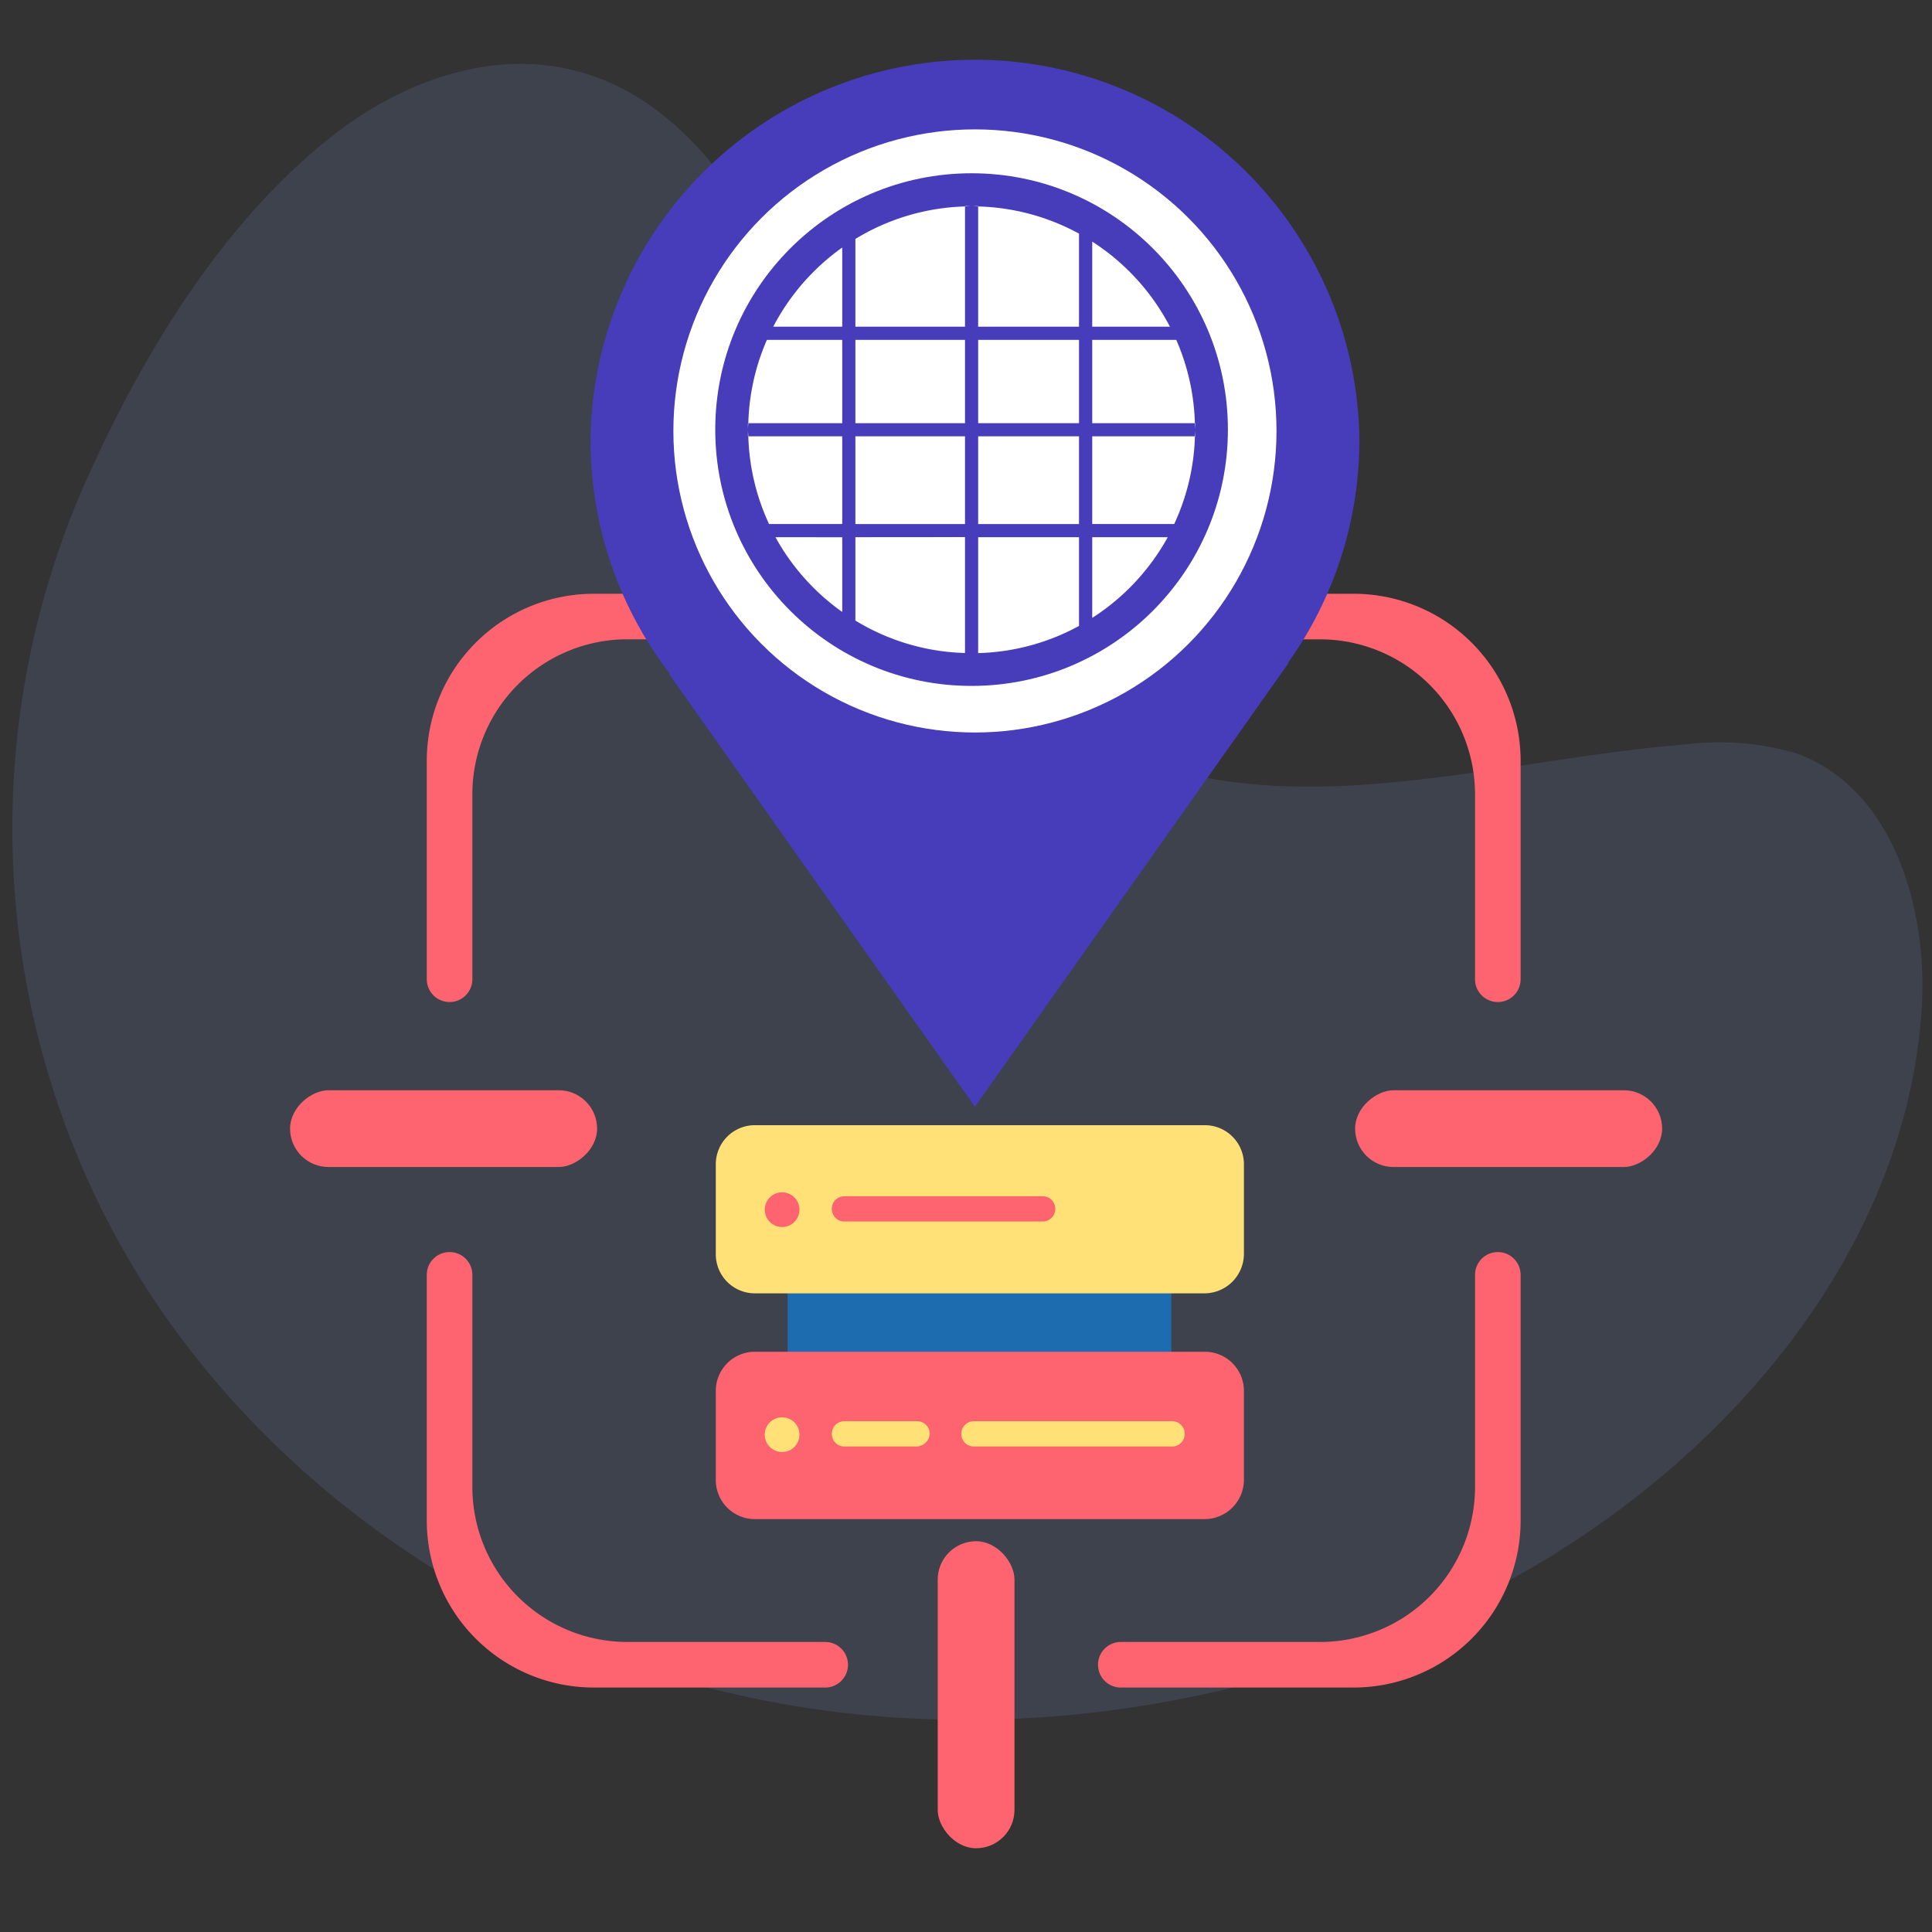
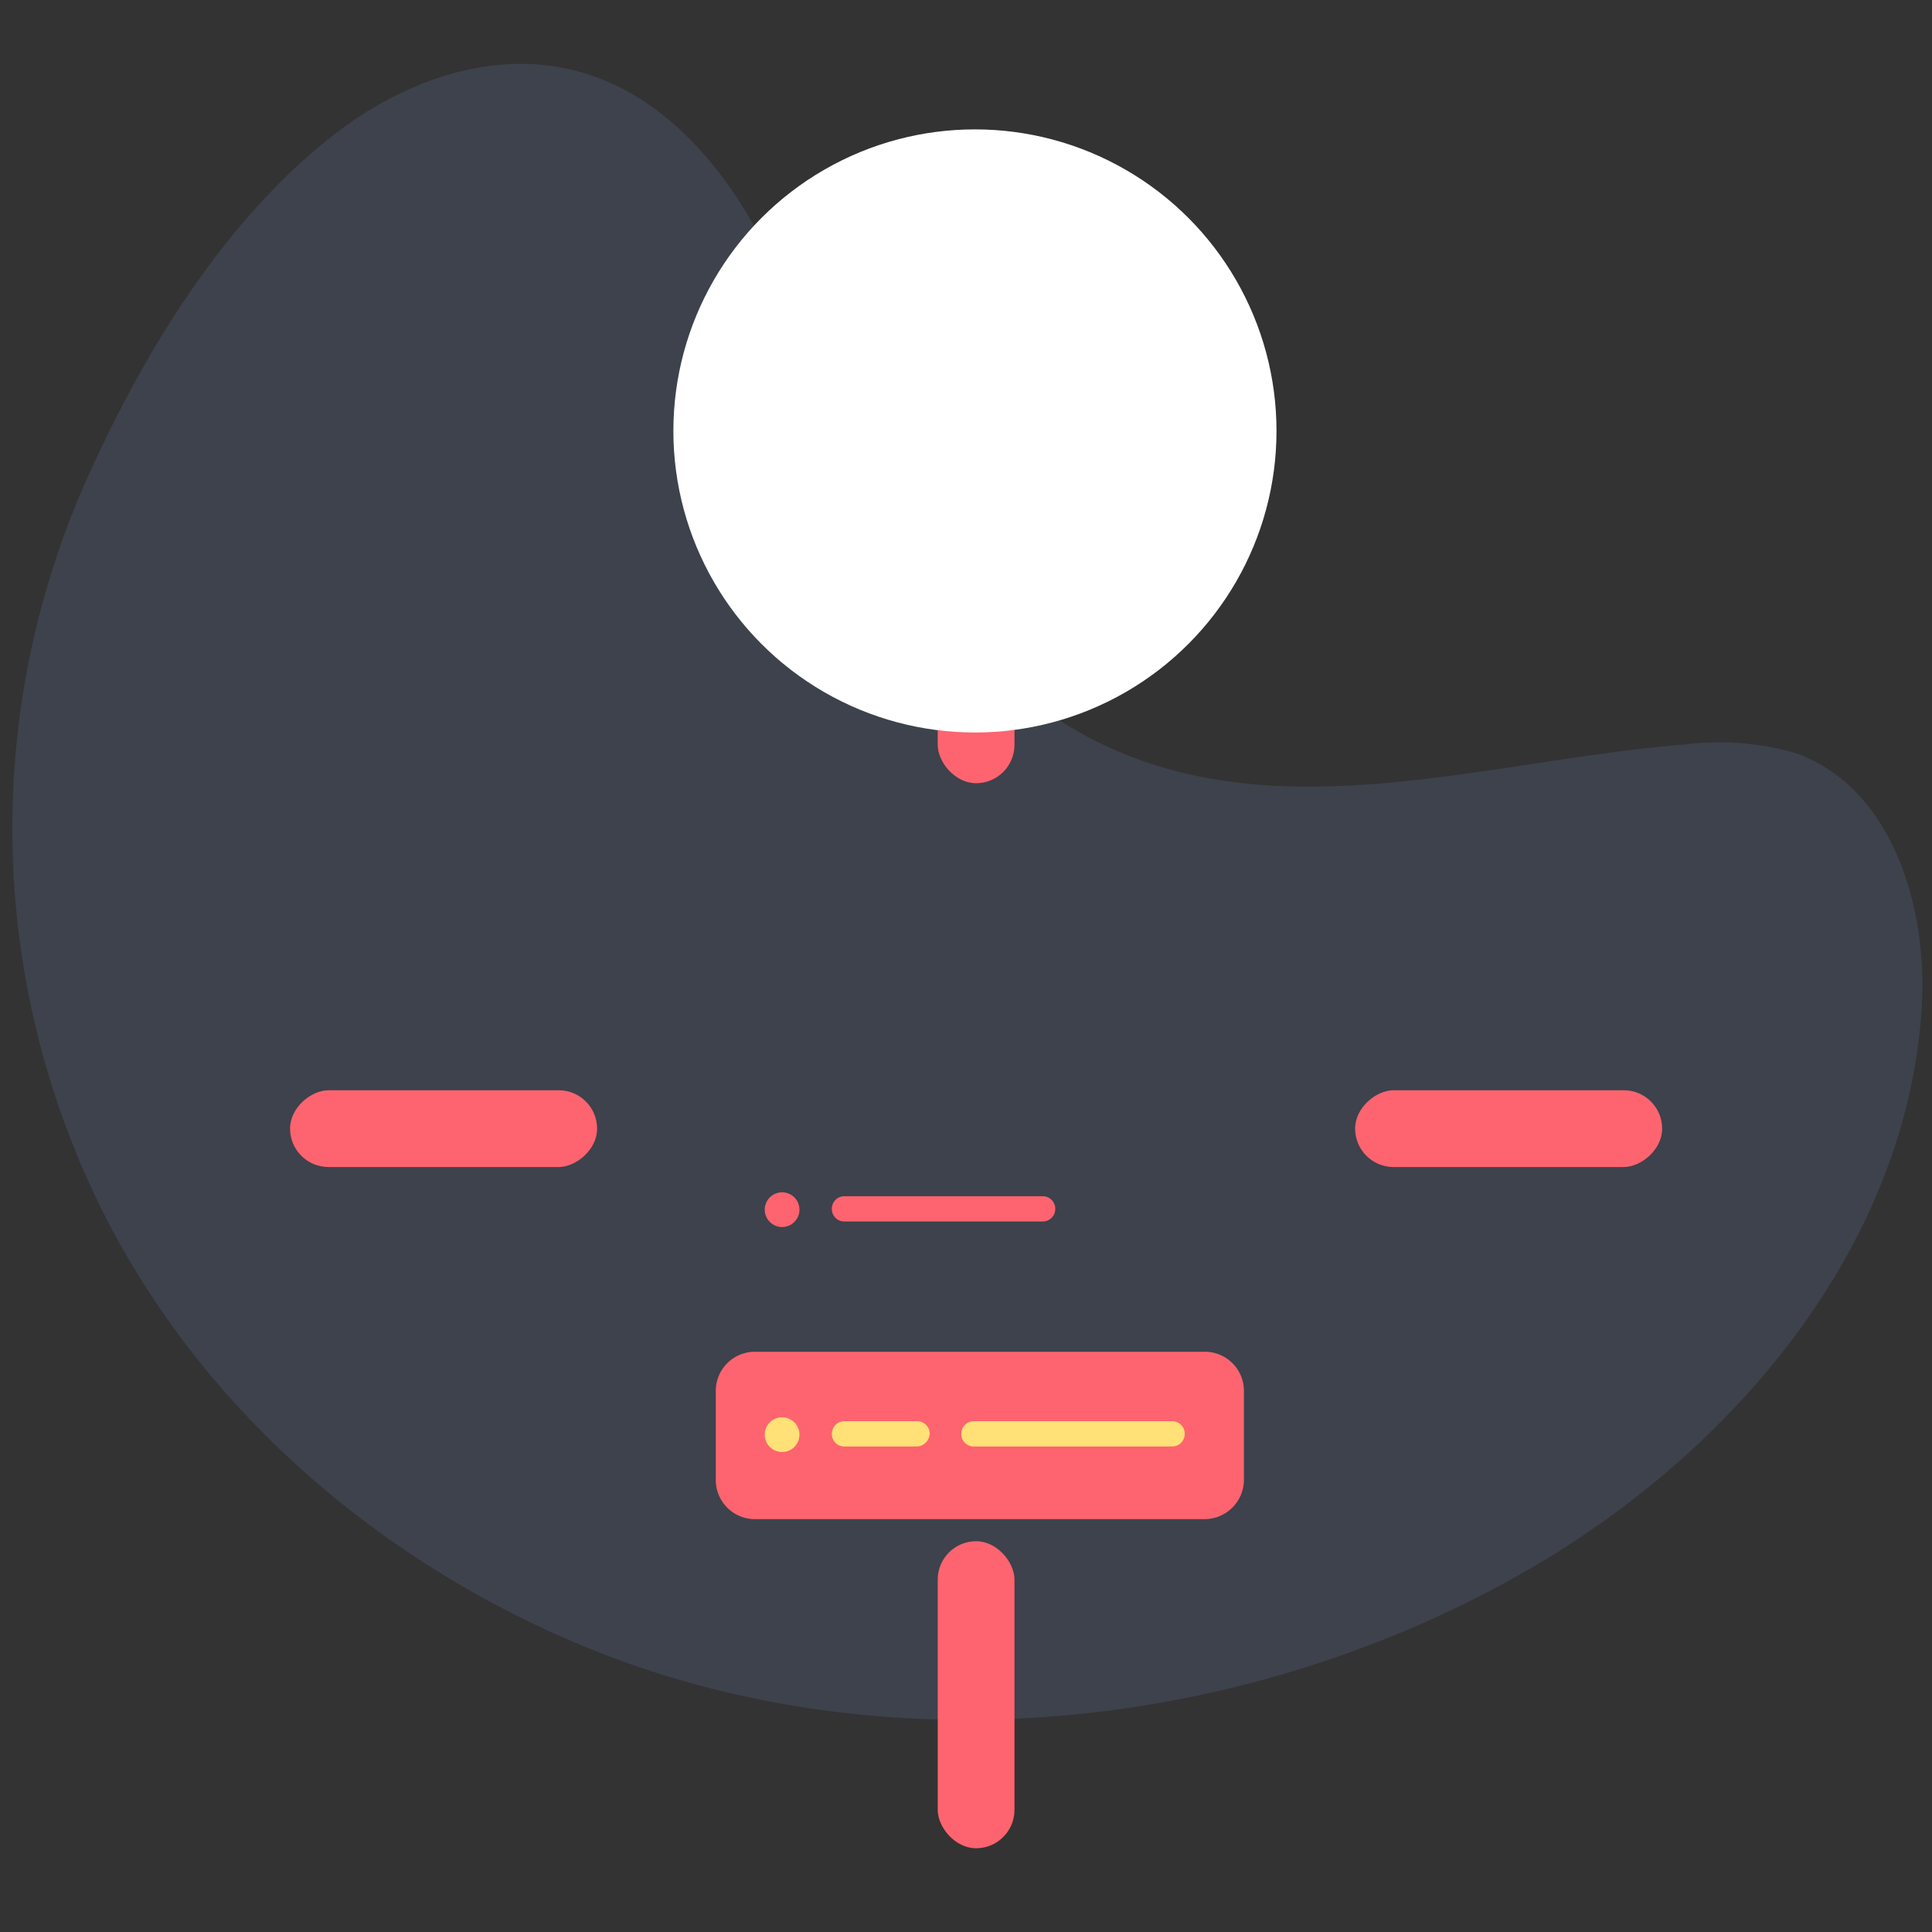
<svg xmlns="http://www.w3.org/2000/svg" id="Layer_1" data-name="Layer 1" viewBox="0 0 150 150">
  <rect x="0" y="0" width="150" height="150" fill="#333333" stroke="none" />
  <defs>
    <style>.cls-2{fill:#1c6caf}.cls-3{fill:#fe646f}.cls-4{fill:#473cba}.cls-5{fill:#fff}.cls-6{fill:#ffe177}</style>
  </defs>
  <path d="M47.3 128.6c-16.5-6.3-30.9-18.2-39-33.9a66.529 66.529 0 0 1-2-56.5C10.7 28.1 17.1 17.3 26 10.4c5.3-4.1 12.2-6.6 18.7-4.9 6.3 1.6 11 6.8 14.1 12.5s4.9 12 7.5 17.9c4.2 9.6 11.1 18.6 20.9 22.6 13.6 5.6 28.9.5 43.6-.7a21.314 21.314 0 0 1 8.7.7c7.4 2.7 10.2 11.9 9.7 19.8-1.2 18.7-14.9 34.8-31.3 44-21.1 11.9-47.9 14.9-70.6 6.3Z" style="fill:#79a1e8;isolation:isolate;opacity:.14" />
  <path class="cls-2" d="M57.6 20.5a.1.1 0 0 0 .1-.1c0 .1 0 .1-.1.1Z" />
-   <path class="cls-3" d="M36.674 76.029V61.671a12.037 12.037 0 0 1 12.037-12.037h15.358a1.769 1.769 0 0 0 1.769-1.769 1.769 1.769 0 0 0-1.769-1.765H46.106a12.971 12.971 0 0 0-12.971 12.97v16.959a1.769 1.769 0 0 0 1.77 1.769 1.769 1.769 0 0 0 1.769-1.769ZM36.674 115.444V98.979a1.769 1.769 0 0 0-1.769-1.769 1.769 1.769 0 0 0-1.77 1.769v19.07a12.971 12.971 0 0 0 12.971 12.971h17.963a1.769 1.769 0 0 0 1.769-1.769 1.769 1.769 0 0 0-1.769-1.769H48.711a12.038 12.038 0 0 1-12.037-12.038ZM114.521 61.671v14.358a1.77 1.77 0 0 0 1.77 1.769 1.769 1.769 0 0 0 1.769-1.769V59.066A12.97 12.97 0 0 0 105.089 46.1h-18.07a1.769 1.769 0 0 0-1.769 1.769 1.769 1.769 0 0 0 1.769 1.769h15.465a12.037 12.037 0 0 1 12.037 12.033ZM114.521 98.979v16.465a12.038 12.038 0 0 1-12.037 12.038H87.019a1.769 1.769 0 0 0-1.769 1.769 1.769 1.769 0 0 0 1.769 1.769h18.07a12.971 12.971 0 0 0 12.971-12.971v-19.07a1.769 1.769 0 0 0-1.769-1.769 1.77 1.77 0 0 0-1.77 1.769Z" />
  <rect class="cls-3" x="72.804" y="36.97" width="5.96" height="23.838" rx="2.98" />
  <rect class="cls-3" x="72.804" y="119.66" width="5.96" height="23.838" rx="2.98" />
  <rect class="cls-3" x="114.149" y="75.707" width="5.96" height="23.838" rx="2.98" transform="rotate(90 117.129 87.627)" />
  <rect class="cls-3" x="31.459" y="75.707" width="5.96" height="23.838" rx="2.98" transform="rotate(90 34.439 87.627)" />
-   <path class="cls-4" d="M105.545 34.146a29.852 29.852 0 0 0-59.7 0c0 .988.051 1.963.145 2.927A29.7 29.7 0 0 0 52 52.3c-.015.015-.033.025-.049.039l23.743 33.592L92.961 61.5l7.067-10c0-.022-.008-.044-.008-.066a29.681 29.681 0 0 0 5.38-14.364 30.02 30.02 0 0 0 .145-2.924Z" />
  <circle class="cls-5" cx="75.694" cy="33.458" r="23.413" />
-   <circle class="cls-4" cx="75.433" cy="33.353" r="19.901" />
  <path class="cls-5" d="M65.39 33.877H58.1a17.237 17.237 0 0 0 1.609 6.808h5.681ZM65.39 26.387h-5.848a17.271 17.271 0 0 0-1.442 6.468h7.29ZM75.944 33.877h7.83v6.809h-7.83zM60.206 41.707a17.434 17.434 0 0 0 5.184 5.805v-5.8ZM66.412 33.877h8.511v6.809h-8.511zM74.923 25.365v-9.336a17.239 17.239 0 0 0-8.511 2.523v6.813ZM65.39 19.219a17.43 17.43 0 0 0-5.356 6.146h5.356ZM83.774 25.365v-7.227a17.281 17.281 0 0 0-7.83-2.109v9.336ZM75.944 26.387h7.83v6.468h-7.83zM90.833 25.365a17.426 17.426 0 0 0-6.033-6.606v6.606ZM75.944 41.707v9a17.269 17.269 0 0 0 7.83-2.11v-6.89ZM84.8 40.685h6.365a17.254 17.254 0 0 0 1.609-6.808H84.8ZM84.8 47.973a17.435 17.435 0 0 0 5.865-6.266H84.8ZM84.8 26.387v6.468h7.97a17.271 17.271 0 0 0-1.445-6.468ZM66.412 26.387h8.511v6.468h-8.511zM66.412 41.707v6.473a17.25 17.25 0 0 0 8.511 2.52v-9ZM74.923 16v.026c.171 0 .338-.026.51-.026ZM75.944 16h-.511c.173 0 .34.021.511.026ZM58.071 33.877h.029c-.005-.172-.026-.339-.026-.511ZM58.071 32.855v.511c0-.173.021-.34.026-.511ZM92.8 32.855h-.03c.005.171.026.338.026.511ZM92.8 33.877v-.511c0 .172-.021.339-.026.511Z" />
-   <path class="cls-2" d="M61.151 98.208h29.788v8.642H61.151z" />
-   <path class="cls-6" d="M93.514 100.415H58.638a3.035 3.035 0 0 1-3.064-3.065v-6.926a3.035 3.035 0 0 1 3.064-3.065h34.876a3.035 3.035 0 0 1 3.064 3.065v6.926a3.073 3.073 0 0 1-3.064 3.065Z" />
  <path class="cls-3" d="M93.514 117.944H58.638a3.034 3.034 0 0 1-3.064-3.064v-6.865a3.035 3.035 0 0 1 3.064-3.065h34.876a3.035 3.035 0 0 1 3.064 3.065v6.926a3.06 3.06 0 0 1-3.064 3.003Z" />
  <circle class="cls-6" cx="60.722" cy="111.386" r="1.348" />
  <circle class="cls-3" cx="60.722" cy="93.918" r="1.348" />
  <path class="cls-3" d="M80.949 94.837H65.564a.968.968 0 0 1-.98-.981.968.968 0 0 1 .98-.98h15.385a.969.969 0 0 1 .981.98.969.969 0 0 1-.981.981Z" />
  <path class="cls-6" d="M91 112.305H75.616a.968.968 0 0 1-.98-.98.968.968 0 0 1 .98-.981H91a.968.968 0 0 1 .98.981.968.968 0 0 1-.98.98ZM71.2 112.305h-5.636a.968.968 0 0 1-.98-.98.968.968 0 0 1 .98-.981H71.2a.968.968 0 0 1 .981.981 1.052 1.052 0 0 1-.981.98Z" />
</svg>